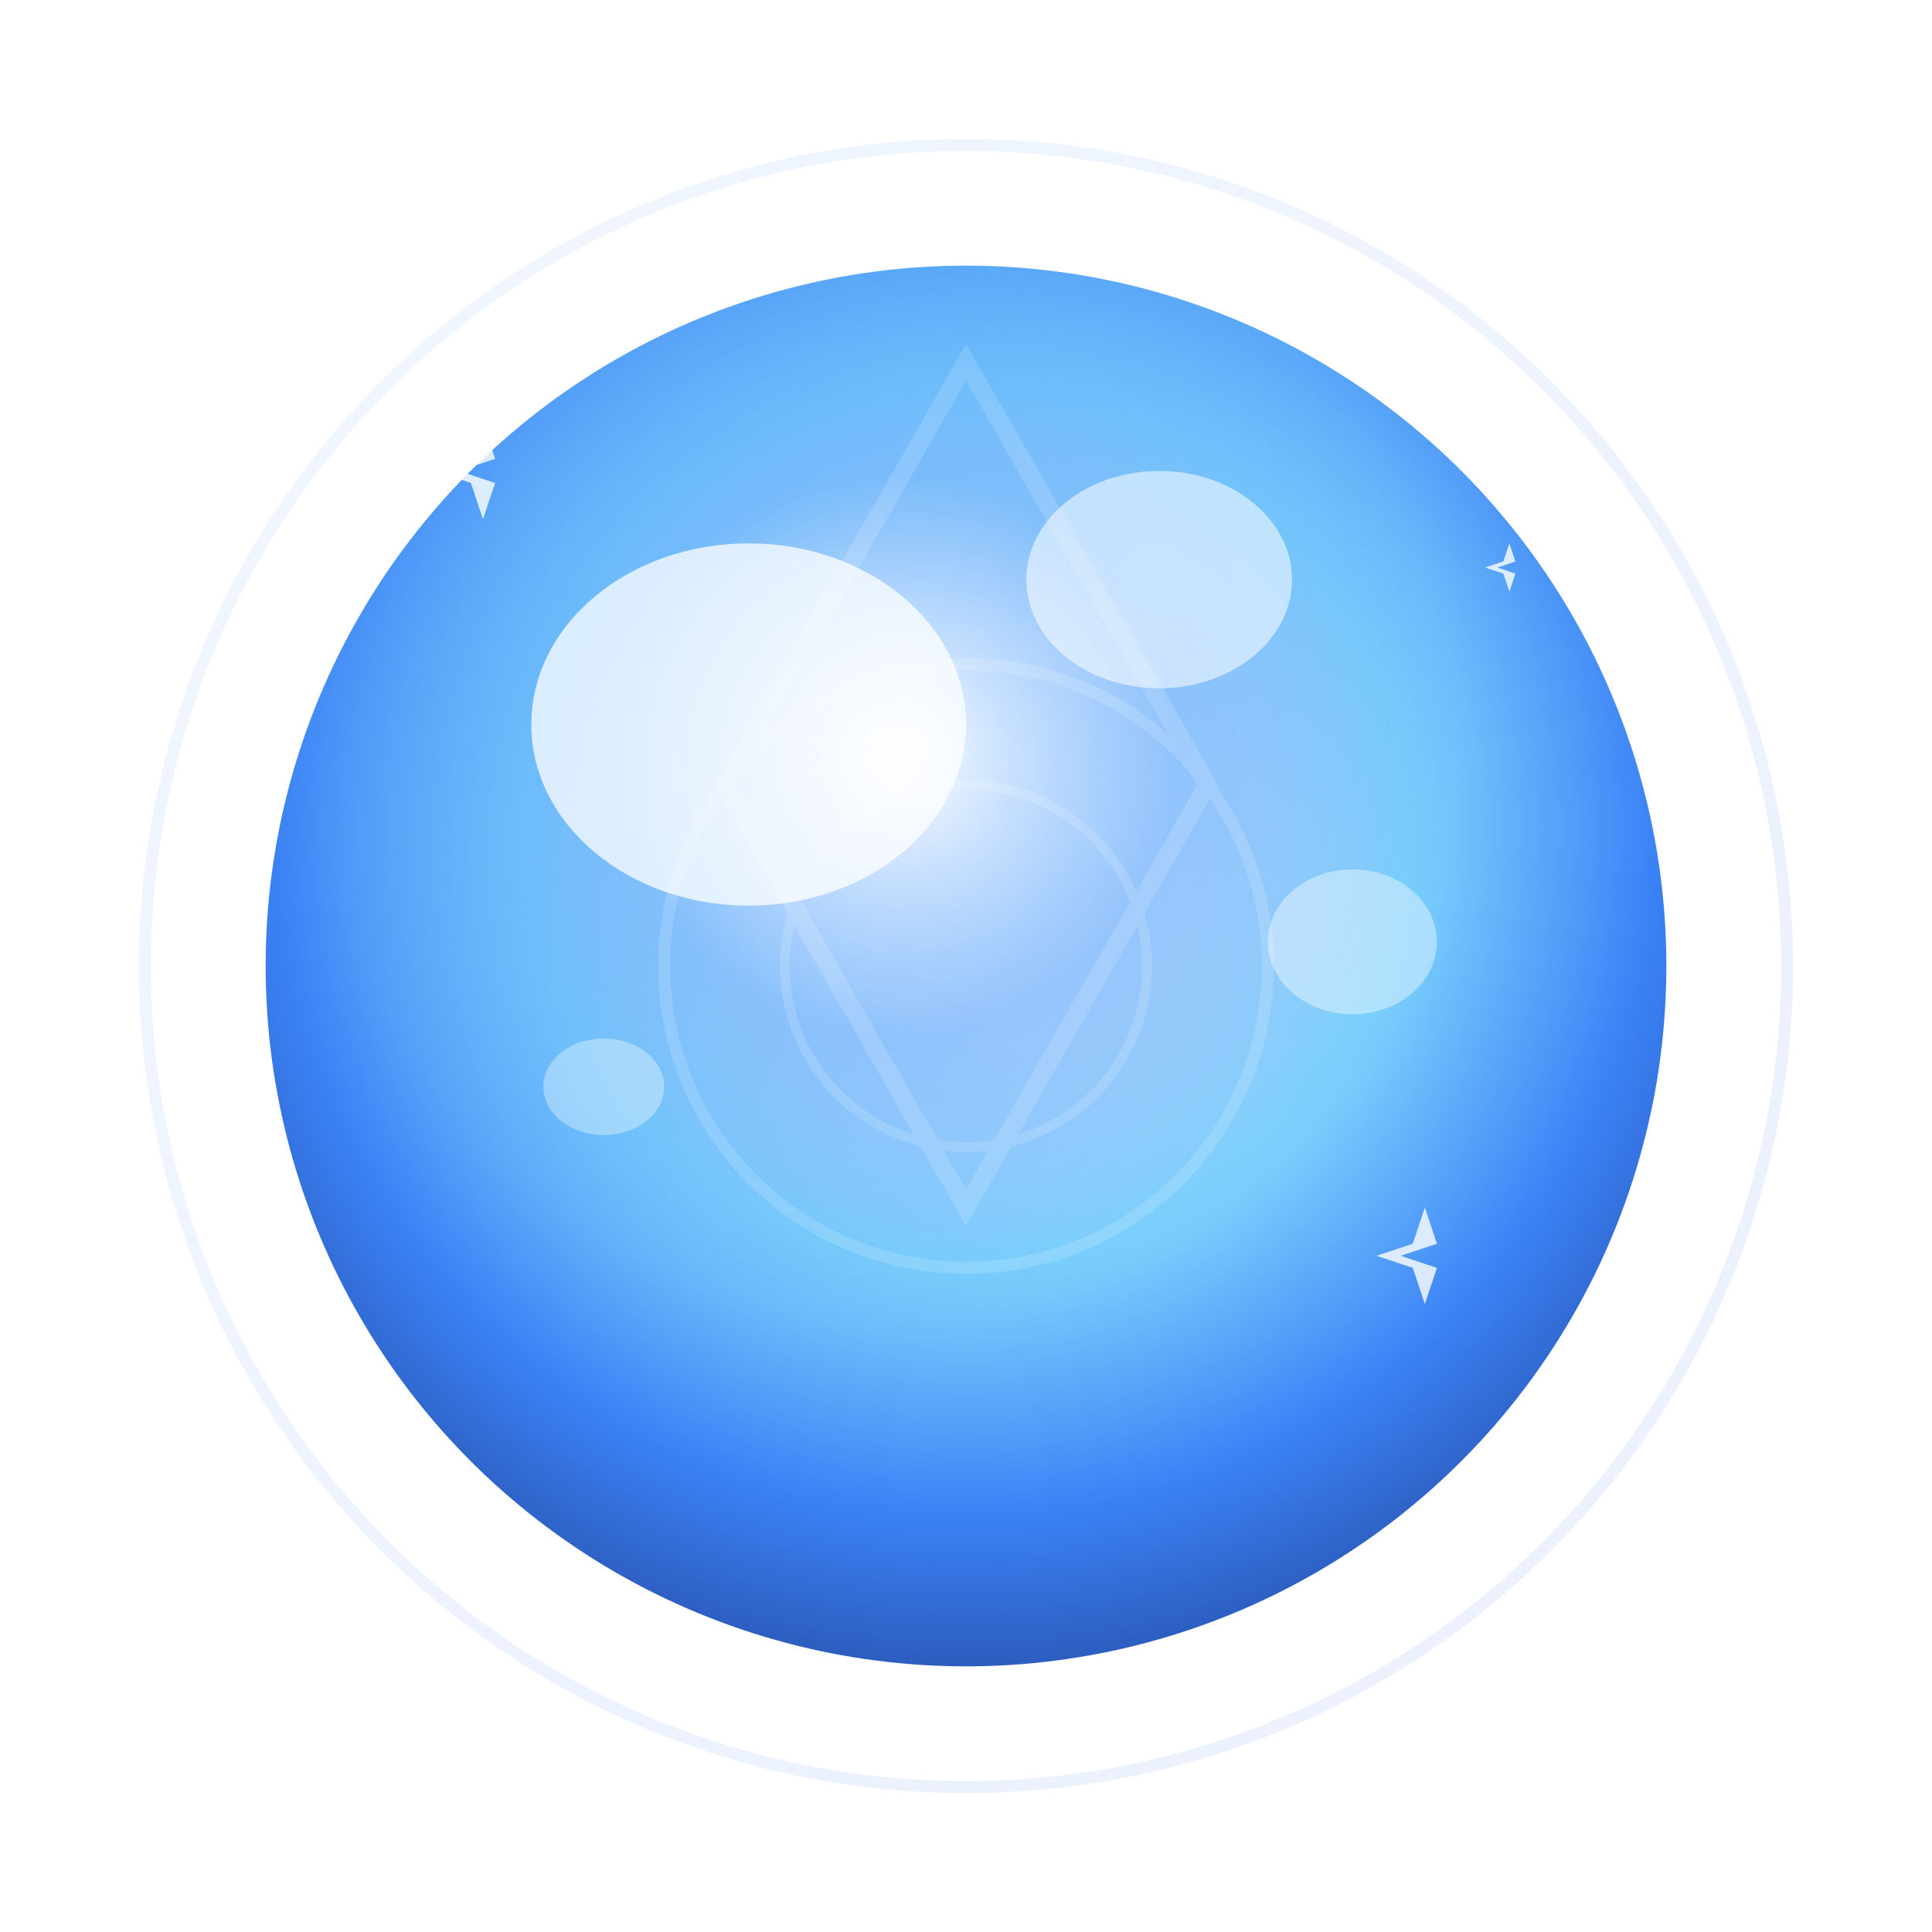
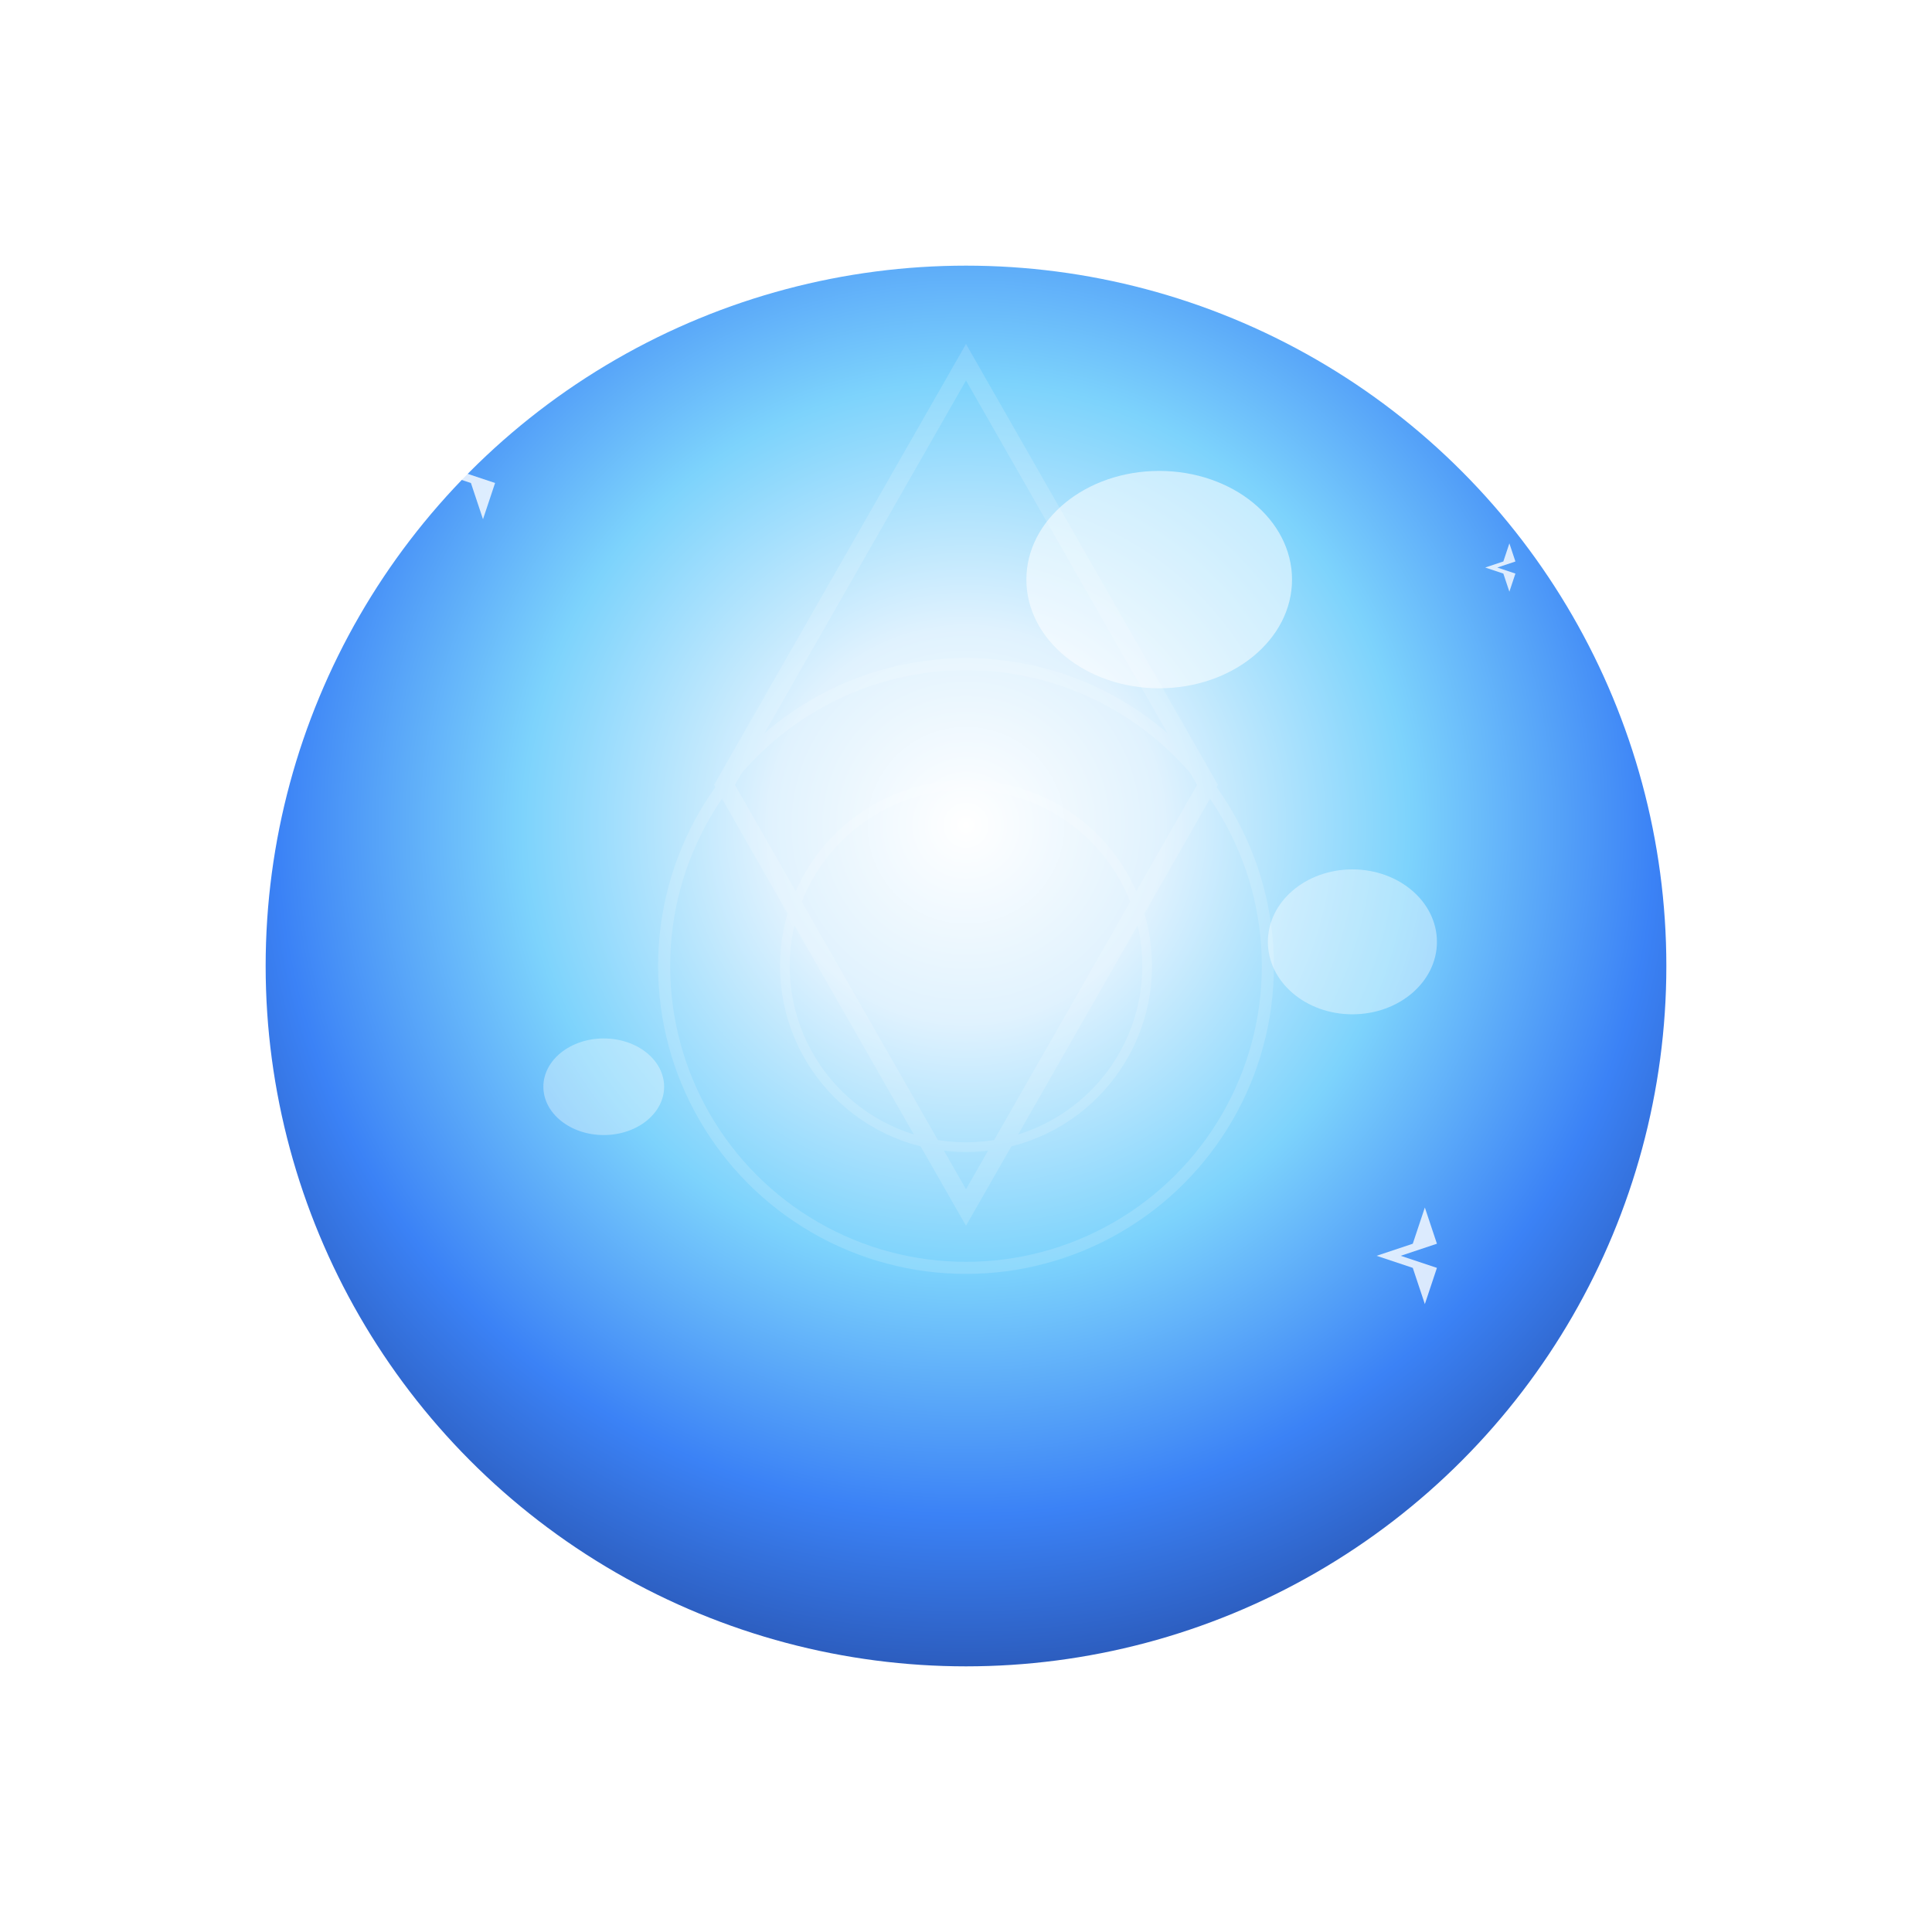
<svg xmlns="http://www.w3.org/2000/svg" width="160" height="160" viewBox="0 0 160 160" fill="none">
  <defs>
    <radialGradient id="orbGlow" cx="50%" cy="40%" r="70%">
      <stop offset="0%" stop-color="#FFFFFF" />
      <stop offset="20%" stop-color="#E0F2FE" />
      <stop offset="45%" stop-color="#7DD3FC" />
      <stop offset="70%" stop-color="#3B82F6" />
      <stop offset="100%" stop-color="#1E3A8A" />
    </radialGradient>
    <radialGradient id="innerGlow" cx="45%" cy="35%" r="40%">
      <stop offset="0%" stop-color="#FFFFFF" stop-opacity="0.9" />
      <stop offset="50%" stop-color="#60A5FA" stop-opacity="0.6" />
      <stop offset="100%" stop-color="#3B82F6" stop-opacity="0" />
    </radialGradient>
    <linearGradient id="ringGradient" x1="0%" y1="0%" x2="100%" y2="100%">
      <stop offset="0%" stop-color="#60A5FA" />
      <stop offset="50%" stop-color="#3B82F6" />
      <stop offset="100%" stop-color="#2563EB" />
    </linearGradient>
    <filter id="outerGlow" x="-50%" y="-50%" width="200%" height="200%">
      <feGaussianBlur in="SourceGraphic" stdDeviation="8" result="blur" />
      <feColorMatrix in="blur" type="matrix" values="0 0 0 0 0.23                                                        0 0 0 0 0.51                                                        0 0 0 0 0.96                                                        0 0 0 0.6 0" result="coloredBlur" />
      <feMerge>
        <feMergeNode in="coloredBlur" />
        <feMergeNode in="SourceGraphic" />
      </feMerge>
    </filter>
    <filter id="softShadow" x="-50%" y="-50%" width="200%" height="200%">
      <feGaussianBlur in="SourceAlpha" stdDeviation="3" />
      <feOffset dx="0" dy="2" result="offsetblur" />
      <feComponentTransfer>
        <feFuncA type="linear" slope="0.3" />
      </feComponentTransfer>
      <feMerge>
        <feMergeNode />
        <feMergeNode in="SourceGraphic" />
      </feMerge>
    </filter>
  </defs>
-   <circle cx="80" cy="80" r="68" fill="none" stroke="url(#ringGradient)" stroke-width="1" opacity="0.3" filter="url(#outerGlow)" />
  <circle cx="80" cy="80" r="58" fill="url(#orbGlow)" filter="url(#outerGlow)" />
-   <circle cx="80" cy="80" r="58" fill="url(#innerGlow)" />
-   <ellipse cx="62" cy="58" rx="18" ry="15" fill="#FFFFFF" fill-opacity="0.75" filter="url(#softShadow)" />
  <ellipse cx="96" cy="48" rx="11" ry="9" fill="#FFFFFF" fill-opacity="0.55" />
  <ellipse cx="112" cy="78" rx="7" ry="6" fill="#FFFFFF" fill-opacity="0.4" />
  <ellipse cx="50" cy="90" rx="5" ry="4" fill="#FFFFFF" fill-opacity="0.35" />
  <g opacity="0.15">
    <path d="M80 30 L100 65 L80 100 L60 65 Z" fill="none" stroke="#FFFFFF" stroke-width="1.5" />
    <circle cx="80" cy="80" r="25" fill="none" stroke="#FFFFFF" stroke-width="1" />
    <circle cx="80" cy="80" r="15" fill="none" stroke="#FFFFFF" stroke-width="0.8" />
  </g>
  <g opacity="0.8">
-     <path d="M40 35 L41 38 L38 39 L41 40 L40 43 L39 40 L36 39 L39 38 Z" fill="#FFFFFF" />
+     <path d="M40 35 L38 39 L41 40 L40 43 L39 40 L36 39 L39 38 Z" fill="#FFFFFF" />
    <path d="M118 100 L119 103 L116 104 L119 105 L118 108 L117 105 L114 104 L117 103 Z" fill="#FFFFFF" />
    <path d="M125 45 L125.5 46.5 L124 47 L125.5 47.5 L125 49 L124.5 47.5 L123 47 L124.5 46.5 Z" fill="#FFFFFF" />
  </g>
</svg>